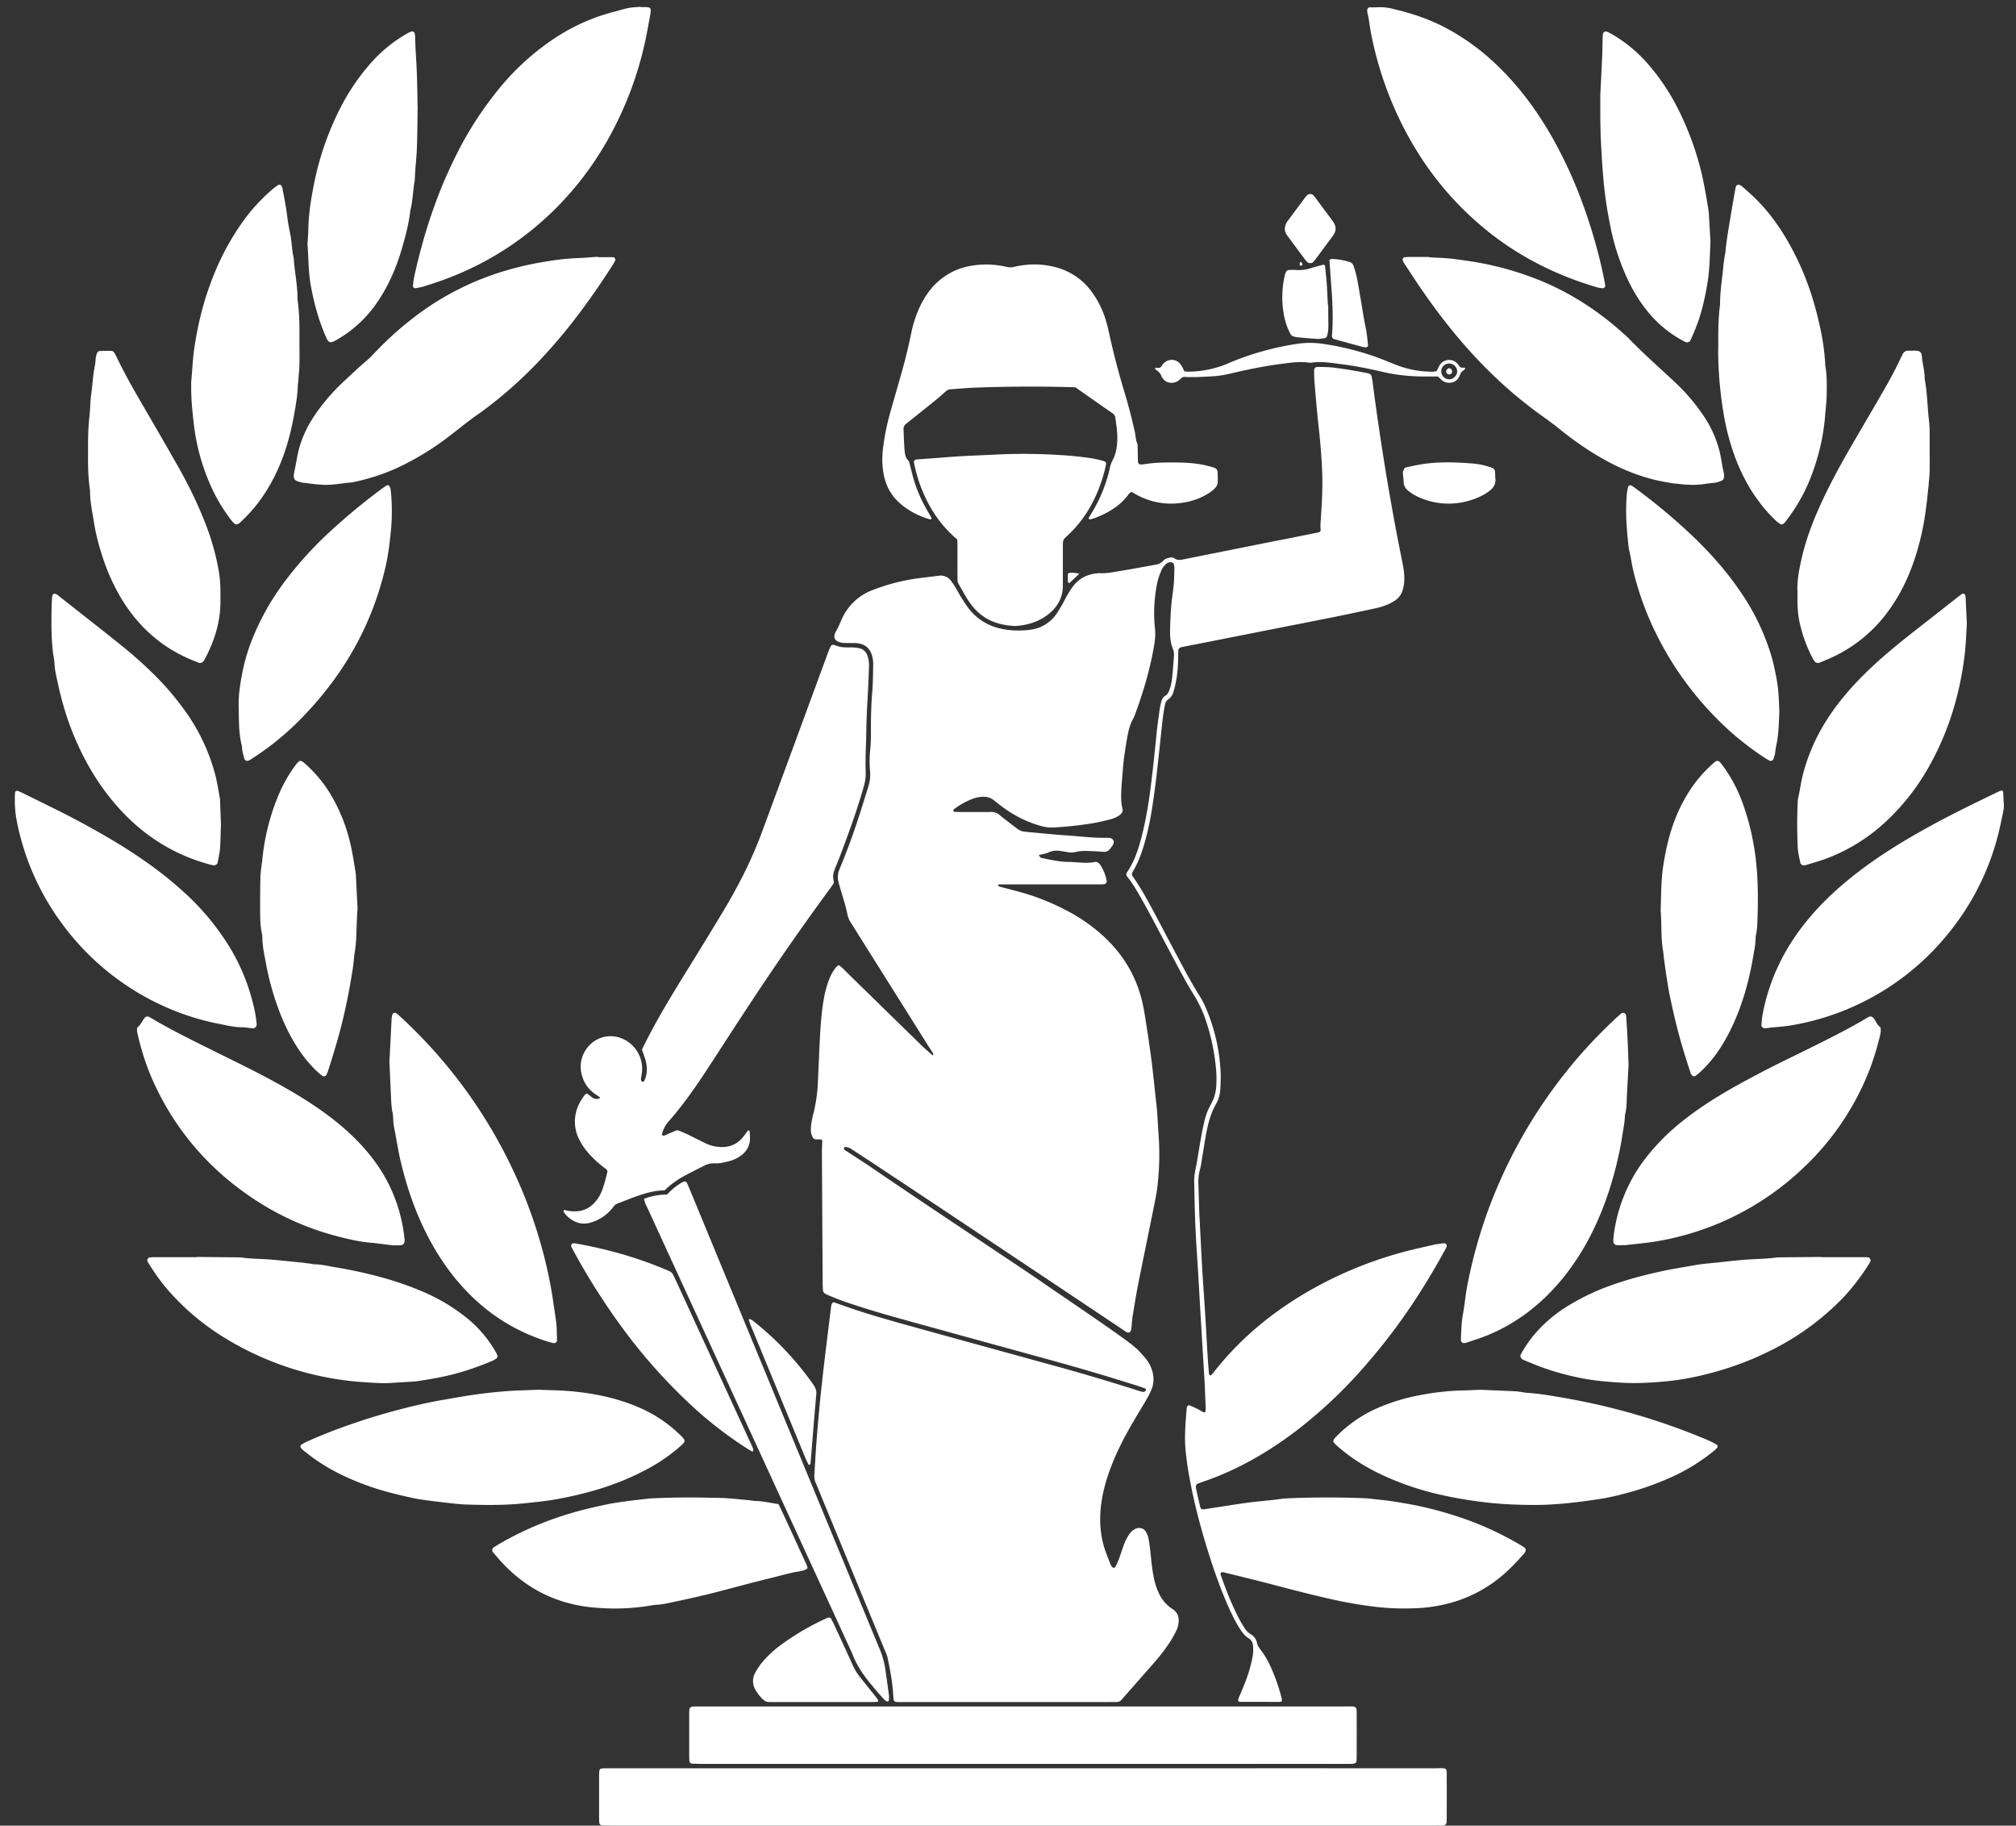
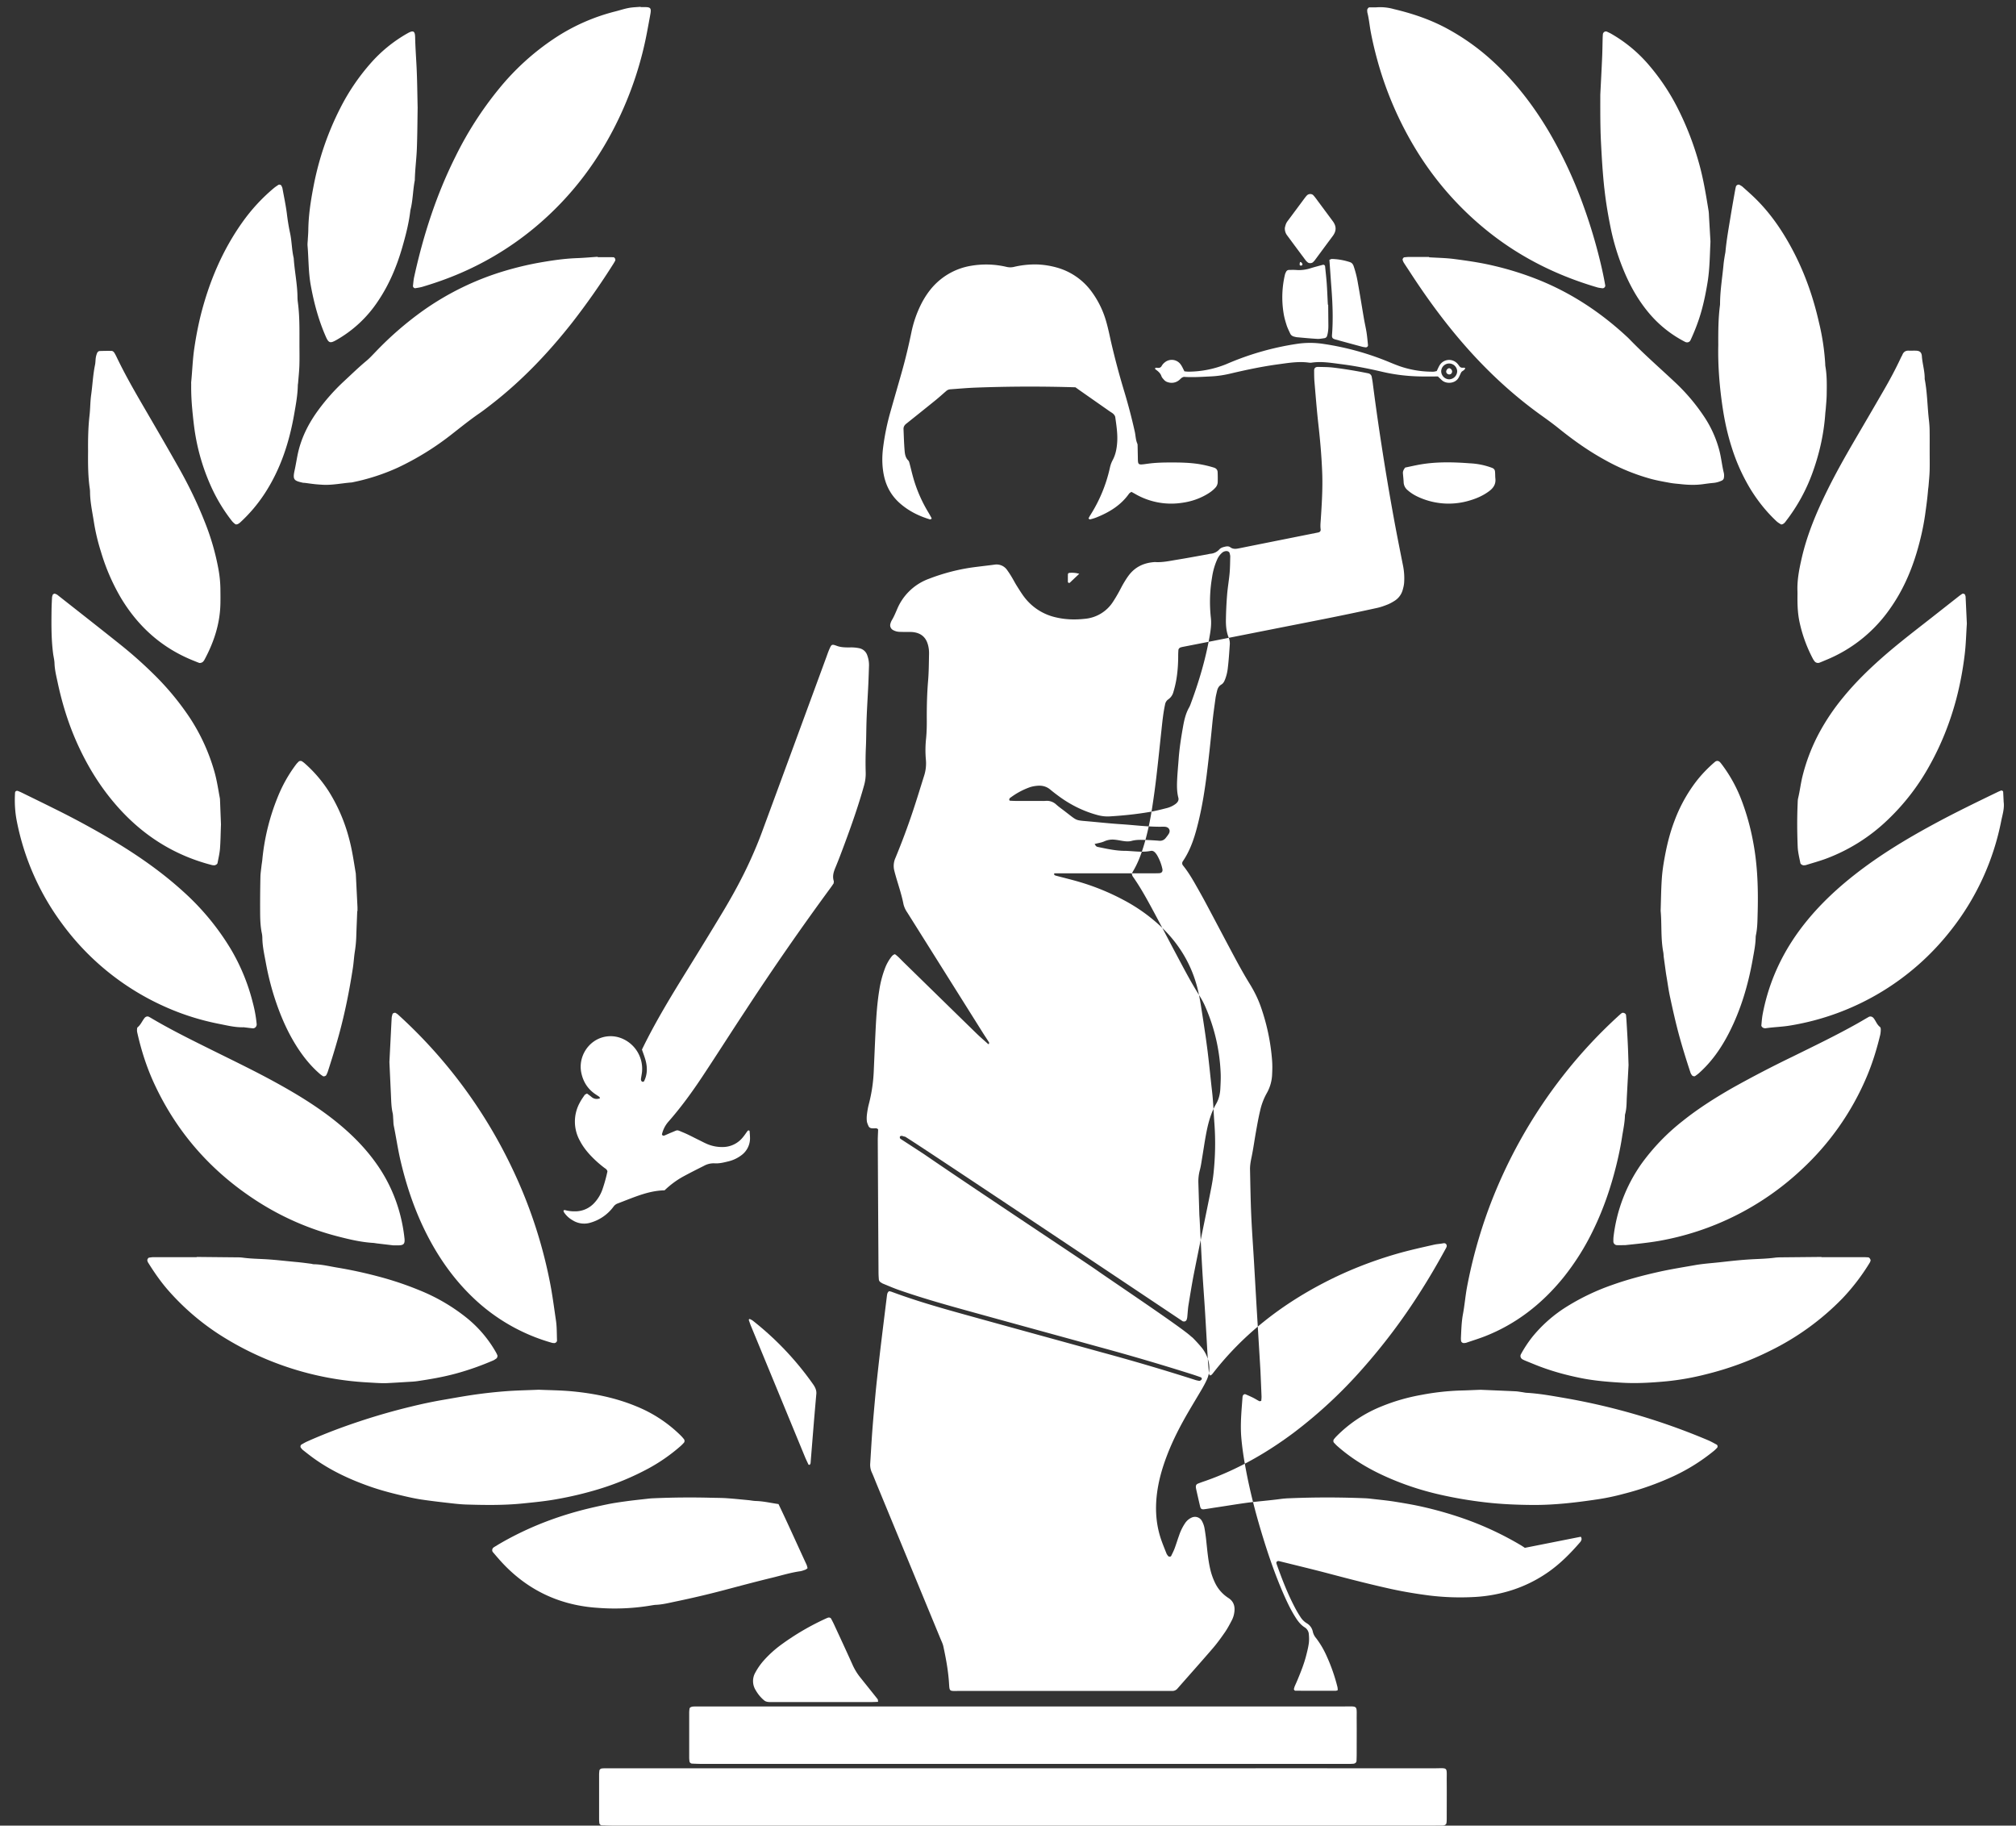
<svg xmlns="http://www.w3.org/2000/svg" width="74" height="67" viewBox="0 0 74 67">
  <rect x="0" y="0" width="74" height="67" fill="#333333" stroke="none" />
-   <path fill="#fff" d="M55.971 56.806a2.895 2.895 0 00-.14-.092 11.647 11.647 0 00-2.103-.982 13.878 13.878 0 00-1.52-.434c-.34-.077-.683-.134-1.026-.189-.3-.047-.603-.074-.904-.11a2.811 2.811 0 00-.202-.014 33.467 33.467 0 00-2.765.002 3.089 3.089 0 00-.302.025c-.445.061-.894.09-1.34.154-.355.05-.71.11-1.065.162-.133.02-.266.044-.4.061-.09.012-.13-.013-.15-.093-.049-.207-.096-.416-.143-.624a.855.855 0 01-.012-.066c-.013-.088.01-.133.083-.161a4.27 4.27 0 01.19-.07c.34-.115.672-.25.999-.4.82-.377 1.584-.848 2.307-1.387a17.121 17.121 0 002.54-2.361 21.988 21.988 0 002.07-2.743c.347-.54.67-1.092.977-1.655.027-.05.058-.099.025-.157-.036-.06-.091-.047-.148-.037-.1.018-.201.022-.3.045-.47.106-.941.21-1.405.345-.919.268-1.804.618-2.653 1.06-1.576.82-2.95 1.888-4.048 3.296a1.668 1.668 0 01-.042.052c-.026.032-.076.055-.086.04-.012-.018-.029-.037-.03-.056a22.894 22.894 0 01-.05-.639c-.033-.55-.062-1.1-.096-1.65-.031-.505-.071-1.01-.1-1.514-.036-.618-.065-1.236-.097-1.853-.003-.068-.01-.135-.012-.202l-.035-1.146a1.61 1.61 0 01.053-.467c.041-.151.061-.308.087-.464.045-.266.083-.533.131-.798.075-.41.172-.813.385-1.18.096-.167.14-.356.15-.548.01-.191.02-.383.012-.573a6.75 6.75 0 00-.542-2.387 2.869 2.869 0 00-.215-.42c-.32-.503-.595-1.031-.875-1.557-.27-.506-.533-1.015-.805-1.52-.245-.455-.49-.911-.79-1.334-.018-.026-.023-.062-.035-.094.015-.032.026-.064.043-.092.17-.282.286-.585.383-.897.15-.484.252-.98.328-1.48.058-.377.11-.756.153-1.135.067-.57.124-1.14.186-1.71.032-.302.064-.604.128-.9a.283.283 0 01.122-.193.474.474 0 00.186-.274 3.92 3.92 0 00.102-.425c.052-.3.073-.603.072-.907 0-.067.004-.135.008-.202.002-.04.04-.084.082-.096.021-.005.042-.013.064-.017l1.092-.214 2.215-.438c.738-.146 1.477-.289 2.215-.438.54-.109 1.078-.222 1.615-.34.131-.028.26-.073.385-.123.093-.036.182-.086.267-.14a.688.688 0 00.297-.397c.024-.086.047-.174.053-.263a2.329 2.329 0 00-.035-.604c-.122-.617-.247-1.234-.358-1.853a96.014 96.014 0 01-.435-2.594 86.404 86.404 0 01-.326-2.303c-.009-.067-.022-.133-.034-.2a.158.158 0 00-.131-.135c-.43-.088-.862-.16-1.297-.212-.178-.02-.36-.019-.539-.023-.101-.002-.149.044-.148.138.001.135 0 .27.012.405.045.526.086 1.053.145 1.578.067.593.118 1.185.14 1.782.02.563-.015 1.123-.052 1.685-.008.123-.023.245-.006.369.009.066-.027.106-.09.119l-2.05.407c-.969.194-1.938.386-2.907.582-.115.023-.218.036-.32-.04-.055-.042-.126-.037-.195-.02-.078.018-.155.04-.209.102a.49.49 0 01-.325.157c-.044.005-.087.019-.132.026-.365.065-.73.134-1.095.193-.266.043-.53.104-.803.086-.022-.001-.045.002-.067.004-.365.034-.67.182-.894.476-.075.098-.14.204-.203.31-.068.117-.126.239-.193.356a5.447 5.447 0 01-.192.317 1.37 1.37 0 01-1.036.62c-.347.038-.695.03-1.04-.05a2.003 2.003 0 01-1.172-.741c-.102-.133-.19-.278-.28-.42-.066-.105-.122-.216-.186-.321a3.236 3.236 0 00-.166-.254.47.47 0 00-.469-.202c-.279.037-.558.067-.836.105a7.28 7.28 0 00-1.561.411 2.01 2.01 0 00-1.182 1.135c-.058.134-.114.268-.19.393a.541.541 0 00-.05.125.199.199 0 00.096.23.52.52 0 00.224.066c.09.004.18.004.27.005.078.002.158-.003.236.005.27.03.459.163.543.432.038.12.052.243.05.366-.007.326-.007.653-.034.977-.04.472-.051.943-.049 1.415.002.237-.002.473-.025.708a3.982 3.982 0 00-.009.775 1.48 1.48 0 01-.064.599c-.135.428-.265.858-.407 1.284a26.043 26.043 0 01-.648 1.737.712.712 0 00-.04.46c.024.098.052.195.08.292.093.313.196.622.258.943a.91.91 0 00.14.304l2.763 4.398c.077.124.16.244.237.368.009.014-.002.04-.006.06 0 .002-.022.004-.028-.001-.142-.128-.287-.252-.424-.385-.894-.871-1.785-1.744-2.678-2.616-.105-.102-.2-.213-.317-.294-.066.016-.103.058-.137.102a1.64 1.64 0 00-.24.443 3.874 3.874 0 00-.2.783c-.074.455-.106.915-.13 1.376-.026.516-.047 1.033-.07 1.55a5.767 5.767 0 01-.178 1.232c-.032.12-.054.241-.07.364-.012.088-.017.18-.008.268.006.065.036.13.062.19.018.043.06.07.104.078a.6.6 0 00.134.002c.047-.002.089.003.115.045-.005.147-.014.293-.013.439.008 1.597.017 3.194.027 4.79 0 .09.005.18.012.27a.14.14 0 00.069.11c.028.017.056.038.087.05.197.08.393.166.595.236.806.28 1.627.515 2.45.742 1.634.453 3.27.899 4.905 1.35a84.7 84.7 0 013.426 1.008c.096.031.19.065.286.098.03.011.05.063.028.084-.022.022-.055.05-.08.048a1.021 1.021 0 01-.195-.048 79.12 79.12 0 00-3.36-.991c-1.71-.472-3.423-.94-5.132-1.415-.877-.243-1.75-.495-2.604-.813-.031-.012-.065-.017-.096-.025-.067.042-.075.111-.083.178-.076.613-.152 1.227-.226 1.84-.031.257-.06.514-.089.771-.034.313-.07.626-.1.939-.04.436-.08.873-.114 1.31-.033.426-.056.853-.083 1.28a.665.665 0 00.055.327c.061.133.113.27.168.405l2.354 5.702c.039.094.086.186.107.284.09.417.169.838.202 1.264.033.419-.021.371.401.372h7.557c.079 0 .158-.003.236 0a.247.247 0 00.205-.096c.43-.49.865-.976 1.29-1.47.161-.187.307-.389.447-.592.095-.138.174-.289.252-.438a.887.887 0 00.09-.288c.032-.22-.021-.401-.215-.527a1.355 1.355 0 01-.502-.577 2.374 2.374 0 01-.173-.51c-.072-.32-.1-.644-.135-.968a6.798 6.798 0 00-.074-.534.895.895 0 00-.097-.25.29.29 0 00-.352-.12.568.568 0 00-.257.21 1.85 1.85 0 00-.222.453c-.058.158-.106.32-.165.478-.035.094-.082.184-.126.275-.017.035-.091.033-.115-.002-.019-.028-.043-.054-.055-.085-.066-.167-.135-.333-.194-.503-.219-.631-.235-1.276-.122-1.93.07-.4.187-.786.332-1.165.221-.58.507-1.127.82-1.66.148-.253.3-.502.448-.755.068-.116.133-.234.19-.356.119-.257.128-.522.037-.789a1.291 1.291 0 00-.25-.437 5.463 5.463 0 00-.304-.33 1.141 1.141 0 01-.08-.066c-.388-.35-3.005-2.1-3.445-2.413-.339-.242-4.49-2.988-6.34-4.26l-.793-.516c-.028-.018-.058-.035-.08-.059-.011-.01-.008-.037-.006-.056-.003-.004-.004-.007-.003-.008.063-.063.125 0 .188 0 .06 0 9.158 6.082 10.202 6.78.02.003.039.004.057.004.026 0 .064-.027.076-.052a.397.397 0 00.03-.13c.014-.134.02-.27.04-.403.066-.399.129-.799.207-1.195.186-.937.381-1.872.57-2.809.054-.275.113-.551.143-.83.067-.615.08-1.233.034-1.852-.029-.393-.04-.786-.086-1.177-.057-.492-.103-.984-.164-1.475a47.35 47.35 0 00-.187-1.301c-.047-.3-.09-.601-.158-.897-.22-.96-.709-1.766-1.432-2.431a6.332 6.332 0 00-1.294-.909 8.57 8.57 0 00-1.618-.665c-.29-.087-.586-.155-.878-.235-.03-.009-.085-.022-.058-.086h3.543c.101 0 .202 0 .303-.004.097-.004.14-.063.12-.157a1.732 1.732 0 00-.193-.501.668.668 0 00-.059-.082c-.045-.056-.104-.093-.176-.079-.246.05-.493.024-.74.008-.067-.004-.134-.01-.202-.01-.34 0-.669-.075-.999-.143a.128.128 0 01-.06-.026c-.023-.021-.037-.05-.059-.082.127-.034.253-.049.361-.1a.736.736 0 01.395-.056c.09.009.177.027.266.042.112.018.225.03.335 0 .155-.042.312-.041.469-.036.18.005.36.016.539.03a.263.263 0 00.24-.095c.042-.051.084-.105.119-.162.075-.126 0-.25-.15-.256a1.012 1.012 0 00-.067-.002c-.508.012-1.01-.057-1.515-.09-.437-.027-.873-.077-1.31-.114-.343-.03-.343-.028-.611-.235a49.953 49.953 0 01-.16-.124c-.107-.083-.22-.16-.319-.25a.506.506 0 00-.4-.134c-.068.006-.135.001-.203.001h-.877c-.067 0-.134-.004-.202-.007-.026 0-.044-.014-.043-.04.002-.02.01-.047.024-.058.217-.164.45-.294.706-.388.108-.04.218-.058.33-.065.162-.01.31.031.44.137.12.1.246.196.374.288.415.296.868.517 1.36.65.153.043.307.06.467.05.483-.03.964-.079 1.44-.16.21-.036.418-.087.625-.14a.942.942 0 00.335-.153c.076-.057.132-.132.106-.231-.058-.222-.054-.446-.044-.67.012-.248.036-.494.054-.74.029-.405.092-.805.163-1.203.043-.243.099-.485.224-.704.033-.058.054-.123.077-.186.285-.771.518-1.557.664-2.366.044-.242.084-.489.055-.738a5.363 5.363 0 01.044-1.479 2.45 2.45 0 01.183-.647.683.683 0 01.198-.268.245.245 0 01.157-.051c.042 0 .097.033.105.068.01.044.026.088.025.132-.005.202-.006.405-.023.606-.024.268-.072.535-.093.804-.024.302-.038.606-.043.909-.003.225.016.45.104.662a.569.569 0 01.037.265c-.02.28-.037.56-.071.84a1.637 1.637 0 01-.102.425c-.03.075-.065.146-.136.187-.096.057-.138.144-.16.245-.02.088-.043.175-.055.264-.042.312-.088.624-.118.937-.062.638-.13 1.275-.21 1.91-.071.547-.157 1.09-.285 1.627-.125.526-.274 1.044-.583 1.5a.126.126 0 00.004.157c.163.202.299.422.428.646.145.254.289.508.426.766.36.674.714 1.351 1.076 2.025.165.306.335.611.518.907.167.27.306.55.41.848a7.72 7.72 0 01.41 1.941c.014.168.013.338.004.506a1.51 1.51 0 01-.192.708 2.35 2.35 0 00-.251.66c-.06.251-.105.506-.15.76-.056.31-.097.622-.161.93-.033.155-.062.31-.058.467.012.562.02 1.124.045 1.685.025.562.067 1.123.1 1.684l.091 1.583.132 2.188.014.236c.014.314.028.629.04.943.002.056-.006.111-.009.165-.028.006-.054.02-.07.013-.08-.04-.155-.09-.235-.13a4.983 4.983 0 00-.276-.124c-.038-.016-.092.022-.1.066-.001.01-.007.021-.007.032-.036.494-.087.986-.046 1.482.033.393.093.781.166 1.168.147.785.344 1.557.575 2.322.23.764.487 1.52.806 2.252.122.278.251.553.41.812.1.163.208.32.377.424a.322.322 0 01.146.256c.01.11.013.225-.003.335-.02.144-.056.287-.092.428-.08.317-.202.62-.327.92-.03.073-.064.144-.095.217-.013.03-.02.064-.03.096-.009.024.025.07.052.07.495.001.99.003 1.484.002.021 0 .042-.013.074-.024-.005-.04-.005-.085-.016-.126a6.584 6.584 0 00-.402-1.143 3.235 3.235 0 00-.377-.637.555.555 0 01-.122-.237.465.465 0 00-.232-.317.727.727 0 01-.232-.24 3.475 3.475 0 01-.156-.26c-.29-.536-.508-1.101-.711-1.674-.011-.03-.015-.068.02-.09a.092.092 0 01.06-.014c.632.157 1.265.308 1.894.475.749.198 1.498.39 2.255.556.461.1.926.176 1.394.236a9.345 9.345 0 001.616.054 5.437 5.437 0 001-.142 4.988 4.988 0 001.742-.779c.445-.313.822-.697 1.175-1.107.014-.017.02-.04.031-.06.018-.032.005-.105-.023-.124z" />
+   <path fill="#fff" d="M55.971 56.806a2.895 2.895 0 00-.14-.092 11.647 11.647 0 00-2.103-.982 13.878 13.878 0 00-1.52-.434c-.34-.077-.683-.134-1.026-.189-.3-.047-.603-.074-.904-.11a2.811 2.811 0 00-.202-.014 33.467 33.467 0 00-2.765.002 3.089 3.089 0 00-.302.025c-.445.061-.894.09-1.34.154-.355.05-.71.11-1.065.162-.133.02-.266.044-.4.061-.09.012-.13-.013-.15-.093-.049-.207-.096-.416-.143-.624a.855.855 0 01-.012-.066c-.013-.088.01-.133.083-.161a4.27 4.27 0 01.19-.07c.34-.115.672-.25.999-.4.82-.377 1.584-.848 2.307-1.387a17.121 17.121 0 002.54-2.361 21.988 21.988 0 002.07-2.743c.347-.54.67-1.092.977-1.655.027-.05.058-.099.025-.157-.036-.06-.091-.047-.148-.037-.1.018-.201.022-.3.045-.47.106-.941.21-1.405.345-.919.268-1.804.618-2.653 1.06-1.576.82-2.95 1.888-4.048 3.296a1.668 1.668 0 01-.042.052c-.026.032-.076.055-.086.04-.012-.018-.029-.037-.03-.056a22.894 22.894 0 01-.05-.639c-.033-.55-.062-1.1-.096-1.65-.031-.505-.071-1.01-.1-1.514-.036-.618-.065-1.236-.097-1.853-.003-.068-.01-.135-.012-.202l-.035-1.146a1.61 1.61 0 01.053-.467c.041-.151.061-.308.087-.464.045-.266.083-.533.131-.798.075-.41.172-.813.385-1.18.096-.167.14-.356.15-.548.01-.191.02-.383.012-.573a6.75 6.75 0 00-.542-2.387 2.869 2.869 0 00-.215-.42c-.32-.503-.595-1.031-.875-1.557-.27-.506-.533-1.015-.805-1.52-.245-.455-.49-.911-.79-1.334-.018-.026-.023-.062-.035-.094.015-.032.026-.064.043-.092.17-.282.286-.585.383-.897.15-.484.252-.98.328-1.48.058-.377.11-.756.153-1.135.067-.57.124-1.14.186-1.71.032-.302.064-.604.128-.9a.283.283 0 01.122-.193.474.474 0 00.186-.274 3.92 3.92 0 00.102-.425c.052-.3.073-.603.072-.907 0-.067.004-.135.008-.202.002-.04.04-.084.082-.096.021-.005.042-.013.064-.017l1.092-.214 2.215-.438c.738-.146 1.477-.289 2.215-.438.54-.109 1.078-.222 1.615-.34.131-.028.26-.073.385-.123.093-.036.182-.086.267-.14a.688.688 0 00.297-.397c.024-.086.047-.174.053-.263a2.329 2.329 0 00-.035-.604c-.122-.617-.247-1.234-.358-1.853a96.014 96.014 0 01-.435-2.594 86.404 86.404 0 01-.326-2.303c-.009-.067-.022-.133-.034-.2a.158.158 0 00-.131-.135c-.43-.088-.862-.16-1.297-.212-.178-.02-.36-.019-.539-.023-.101-.002-.149.044-.148.138.001.135 0 .27.012.405.045.526.086 1.053.145 1.578.067.593.118 1.185.14 1.782.02.563-.015 1.123-.052 1.685-.008.123-.023.245-.006.369.009.066-.027.106-.09.119c-.969.194-1.938.386-2.907.582-.115.023-.218.036-.32-.04-.055-.042-.126-.037-.195-.02-.078.018-.155.04-.209.102a.49.49 0 01-.325.157c-.044.005-.087.019-.132.026-.365.065-.73.134-1.095.193-.266.043-.53.104-.803.086-.022-.001-.045.002-.067.004-.365.034-.67.182-.894.476-.075.098-.14.204-.203.31-.068.117-.126.239-.193.356a5.447 5.447 0 01-.192.317 1.37 1.37 0 01-1.036.62c-.347.038-.695.03-1.04-.05a2.003 2.003 0 01-1.172-.741c-.102-.133-.19-.278-.28-.42-.066-.105-.122-.216-.186-.321a3.236 3.236 0 00-.166-.254.47.47 0 00-.469-.202c-.279.037-.558.067-.836.105a7.28 7.28 0 00-1.561.411 2.01 2.01 0 00-1.182 1.135c-.058.134-.114.268-.19.393a.541.541 0 00-.05.125.199.199 0 00.096.23.52.52 0 00.224.066c.09.004.18.004.27.005.078.002.158-.003.236.005.27.03.459.163.543.432.038.12.052.243.05.366-.007.326-.007.653-.034.977-.04.472-.051.943-.049 1.415.002.237-.002.473-.025.708a3.982 3.982 0 00-.009.775 1.48 1.48 0 01-.064.599c-.135.428-.265.858-.407 1.284a26.043 26.043 0 01-.648 1.737.712.712 0 00-.04.46c.024.098.052.195.08.292.093.313.196.622.258.943a.91.91 0 00.14.304l2.763 4.398c.077.124.16.244.237.368.009.014-.002.04-.006.06 0 .002-.022.004-.028-.001-.142-.128-.287-.252-.424-.385-.894-.871-1.785-1.744-2.678-2.616-.105-.102-.2-.213-.317-.294-.066.016-.103.058-.137.102a1.64 1.64 0 00-.24.443 3.874 3.874 0 00-.2.783c-.074.455-.106.915-.13 1.376-.026.516-.047 1.033-.07 1.55a5.767 5.767 0 01-.178 1.232c-.032.12-.054.241-.07.364-.012.088-.017.18-.008.268.006.065.036.13.062.19.018.043.06.07.104.078a.6.6 0 00.134.002c.047-.002.089.003.115.045-.005.147-.014.293-.013.439.008 1.597.017 3.194.027 4.79 0 .09.005.18.012.27a.14.14 0 00.069.11c.028.017.056.038.087.05.197.08.393.166.595.236.806.28 1.627.515 2.45.742 1.634.453 3.27.899 4.905 1.35a84.7 84.7 0 013.426 1.008c.096.031.19.065.286.098.03.011.05.063.028.084-.022.022-.055.05-.08.048a1.021 1.021 0 01-.195-.048 79.12 79.12 0 00-3.36-.991c-1.71-.472-3.423-.94-5.132-1.415-.877-.243-1.75-.495-2.604-.813-.031-.012-.065-.017-.096-.025-.067.042-.075.111-.083.178-.076.613-.152 1.227-.226 1.84-.031.257-.06.514-.089.771-.034.313-.07.626-.1.939-.04.436-.08.873-.114 1.31-.033.426-.056.853-.083 1.28a.665.665 0 00.055.327c.061.133.113.27.168.405l2.354 5.702c.039.094.086.186.107.284.09.417.169.838.202 1.264.033.419-.021.371.401.372h7.557c.079 0 .158-.003.236 0a.247.247 0 00.205-.096c.43-.49.865-.976 1.29-1.47.161-.187.307-.389.447-.592.095-.138.174-.289.252-.438a.887.887 0 00.09-.288c.032-.22-.021-.401-.215-.527a1.355 1.355 0 01-.502-.577 2.374 2.374 0 01-.173-.51c-.072-.32-.1-.644-.135-.968a6.798 6.798 0 00-.074-.534.895.895 0 00-.097-.25.29.29 0 00-.352-.12.568.568 0 00-.257.21 1.85 1.85 0 00-.222.453c-.058.158-.106.32-.165.478-.035.094-.082.184-.126.275-.017.035-.091.033-.115-.002-.019-.028-.043-.054-.055-.085-.066-.167-.135-.333-.194-.503-.219-.631-.235-1.276-.122-1.93.07-.4.187-.786.332-1.165.221-.58.507-1.127.82-1.66.148-.253.3-.502.448-.755.068-.116.133-.234.19-.356.119-.257.128-.522.037-.789a1.291 1.291 0 00-.25-.437 5.463 5.463 0 00-.304-.33 1.141 1.141 0 01-.08-.066c-.388-.35-3.005-2.1-3.445-2.413-.339-.242-4.49-2.988-6.34-4.26l-.793-.516c-.028-.018-.058-.035-.08-.059-.011-.01-.008-.037-.006-.056-.003-.004-.004-.007-.003-.008.063-.063.125 0 .188 0 .06 0 9.158 6.082 10.202 6.78.02.003.039.004.057.004.026 0 .064-.027.076-.052a.397.397 0 00.03-.13c.014-.134.02-.27.04-.403.066-.399.129-.799.207-1.195.186-.937.381-1.872.57-2.809.054-.275.113-.551.143-.83.067-.615.08-1.233.034-1.852-.029-.393-.04-.786-.086-1.177-.057-.492-.103-.984-.164-1.475a47.35 47.35 0 00-.187-1.301c-.047-.3-.09-.601-.158-.897-.22-.96-.709-1.766-1.432-2.431a6.332 6.332 0 00-1.294-.909 8.57 8.57 0 00-1.618-.665c-.29-.087-.586-.155-.878-.235-.03-.009-.085-.022-.058-.086h3.543c.101 0 .202 0 .303-.004.097-.004.14-.063.12-.157a1.732 1.732 0 00-.193-.501.668.668 0 00-.059-.082c-.045-.056-.104-.093-.176-.079-.246.05-.493.024-.74.008-.067-.004-.134-.01-.202-.01-.34 0-.669-.075-.999-.143a.128.128 0 01-.06-.026c-.023-.021-.037-.05-.059-.082.127-.034.253-.049.361-.1a.736.736 0 01.395-.056c.09.009.177.027.266.042.112.018.225.03.335 0 .155-.042.312-.041.469-.036.18.005.36.016.539.03a.263.263 0 00.24-.095c.042-.051.084-.105.119-.162.075-.126 0-.25-.15-.256a1.012 1.012 0 00-.067-.002c-.508.012-1.01-.057-1.515-.09-.437-.027-.873-.077-1.31-.114-.343-.03-.343-.028-.611-.235a49.953 49.953 0 01-.16-.124c-.107-.083-.22-.16-.319-.25a.506.506 0 00-.4-.134c-.068.006-.135.001-.203.001h-.877c-.067 0-.134-.004-.202-.007-.026 0-.044-.014-.043-.04.002-.02.01-.047.024-.058.217-.164.45-.294.706-.388.108-.04.218-.058.33-.065.162-.01.31.031.44.137.12.1.246.196.374.288.415.296.868.517 1.36.65.153.043.307.06.467.05.483-.03.964-.079 1.44-.16.21-.036.418-.087.625-.14a.942.942 0 00.335-.153c.076-.057.132-.132.106-.231-.058-.222-.054-.446-.044-.67.012-.248.036-.494.054-.74.029-.405.092-.805.163-1.203.043-.243.099-.485.224-.704.033-.058.054-.123.077-.186.285-.771.518-1.557.664-2.366.044-.242.084-.489.055-.738a5.363 5.363 0 01.044-1.479 2.45 2.45 0 01.183-.647.683.683 0 01.198-.268.245.245 0 01.157-.051c.042 0 .097.033.105.068.01.044.026.088.025.132-.005.202-.006.405-.023.606-.024.268-.072.535-.093.804-.024.302-.038.606-.043.909-.003.225.016.45.104.662a.569.569 0 01.037.265c-.02.28-.037.56-.071.84a1.637 1.637 0 01-.102.425c-.03.075-.065.146-.136.187-.096.057-.138.144-.16.245-.02.088-.043.175-.055.264-.042.312-.088.624-.118.937-.062.638-.13 1.275-.21 1.91-.071.547-.157 1.09-.285 1.627-.125.526-.274 1.044-.583 1.5a.126.126 0 00.004.157c.163.202.299.422.428.646.145.254.289.508.426.766.36.674.714 1.351 1.076 2.025.165.306.335.611.518.907.167.27.306.55.41.848a7.72 7.72 0 01.41 1.941c.014.168.013.338.004.506a1.51 1.51 0 01-.192.708 2.35 2.35 0 00-.251.66c-.06.251-.105.506-.15.76-.056.31-.097.622-.161.93-.033.155-.062.31-.058.467.012.562.02 1.124.045 1.685.025.562.067 1.123.1 1.684l.091 1.583.132 2.188.014.236c.014.314.028.629.04.943.002.056-.006.111-.009.165-.028.006-.054.02-.07.013-.08-.04-.155-.09-.235-.13a4.983 4.983 0 00-.276-.124c-.038-.016-.092.022-.1.066-.001.01-.007.021-.007.032-.036.494-.087.986-.046 1.482.033.393.093.781.166 1.168.147.785.344 1.557.575 2.322.23.764.487 1.52.806 2.252.122.278.251.553.41.812.1.163.208.32.377.424a.322.322 0 01.146.256c.01.11.013.225-.003.335-.02.144-.056.287-.092.428-.08.317-.202.62-.327.92-.03.073-.064.144-.095.217-.013.03-.02.064-.03.096-.009.024.025.07.052.07.495.001.99.003 1.484.002.021 0 .042-.013.074-.024-.005-.04-.005-.085-.016-.126a6.584 6.584 0 00-.402-1.143 3.235 3.235 0 00-.377-.637.555.555 0 01-.122-.237.465.465 0 00-.232-.317.727.727 0 01-.232-.24 3.475 3.475 0 01-.156-.26c-.29-.536-.508-1.101-.711-1.674-.011-.03-.015-.068.02-.09a.092.092 0 01.06-.014c.632.157 1.265.308 1.894.475.749.198 1.498.39 2.255.556.461.1.926.176 1.394.236a9.345 9.345 0 001.616.054 5.437 5.437 0 001-.142 4.988 4.988 0 001.742-.779c.445-.313.822-.697 1.175-1.107.014-.017.02-.04.031-.06.018-.032.005-.105-.023-.124z" />
  <path fill="#fff" d="M23.708 38.96c.058.245.05.49-.067.721-.007.014-.038.024-.056.021-.017-.002-.036-.02-.045-.037a.116.116 0 01-.013-.065c.01-.078.025-.155.036-.233a1.204 1.204 0 00-.754-1.263 1.08 1.08 0 00-.663-.042c-.563.143-.925.73-.81 1.302.065.322.225.585.495.777.055.039.113.073.167.113.014.01.017.036.026.054-.114.04-.22.03-.315-.052-.05-.043-.106-.081-.162-.123-.033.02-.07.03-.087.054-.064.092-.13.185-.18.284a1.44 1.44 0 00.003 1.39c.104.202.24.38.395.545a4.1 4.1 0 00.501.45c.044.033.099.057.118.133a5.487 5.487 0 01-.174.634 1.4 1.4 0 01-.304.52.946.946 0 01-.72.313 1.305 1.305 0 01-.367-.047c-.013-.004-.033.01-.05.017.007.023.008.048.02.065a.924.924 0 00.32.295.789.789 0 00.615.096 1.596 1.596 0 00.877-.59.325.325 0 01.155-.123c.23-.087.46-.181.692-.264.329-.117.663-.212 1.033-.22.221-.211.448-.377.695-.512.247-.134.498-.26.749-.386a.733.733 0 01.387-.093c.17.012.335-.028.5-.069a1.29 1.29 0 00.485-.225.77.77 0 00.32-.605c.002-.09-.008-.179-.013-.268-.001-.03-.016-.043-.044-.039-.01.002-.023.005-.028.012-.061.08-.115.166-.18.242a.947.947 0 01-.735.354 1.39 1.39 0 01-.56-.105c-.113-.047-.222-.107-.333-.161-.182-.088-.36-.186-.546-.263-.275-.113-.189-.106-.443-.005-.083.033-.164.072-.248.107a.103.103 0 01-.065.007c-.016-.006-.04-.034-.037-.046a1.07 1.07 0 01.221-.446c.47-.532.886-1.105 1.277-1.696.528-.796 1.04-1.603 1.567-2.4a100.48 100.48 0 013.132-4.516c.04-.054.076-.11.105-.152.003-.04.011-.065.005-.085-.055-.172-.009-.33.058-.49.117-.28.223-.564.329-.848.266-.716.52-1.436.725-2.173.043-.154.063-.305.06-.465a12.79 12.79 0 01.004-.876c.014-.281.015-.561.021-.842.012-.517.048-1.033.072-1.55.01-.224.017-.449.024-.673a1.005 1.005 0 00-.063-.364.388.388 0 00-.285-.262 1.447 1.447 0 00-.368-.031c-.158 0-.317-.002-.466-.058-.188-.07-.195-.054-.273.122-.041.093-.074.19-.108.284-.787 2.14-1.573 4.282-2.363 6.42-.124.338-.263.67-.411.998-.3.666-.65 1.308-1.026 1.935-.422.703-.852 1.402-1.284 2.1-.597.964-1.19 1.931-1.687 2.957.048.143.108.29.144.44zM52.619 64.897c-5.026-.002-10.052 0-15.078 0H22.193c-.034 0-.068.003-.101.006-.045.004-.088.042-.091.082-.004.045-.01.09-.01.134v1.653c0 .045.005.09.009.135.003.04.046.082.09.083.135.005.27.01.404.01h30.09l.337-.001c.033-.001.07 0 .1-.013.027-.011.062-.036.068-.061.014-.054.014-.111.015-.167 0-.461.004-.922 0-1.383-.005-.556.074-.478-.485-.478zM49.312 62.627h-23.54c-.102 0-.203 0-.304.002a.304.304 0 00-.099.018c-.03.011-.057.034-.061.072-.005.044-.01.09-.01.134v1.652c0 .045.005.09.01.134.003.04.046.083.09.085.123.006.246.011.37.011h23.776c.045 0 .09-.003.134-.006.062-.004.113-.048.115-.102.003-.09.006-.18.006-.27 0-.415.003-.831 0-1.247-.005-.544.07-.483-.487-.483zM22.53 9.657a.983.983 0 00.05-.087c.024-.048-.016-.13-.068-.13-.19-.003-.382-.001-.572-.001v-.015c-.258.017-.516.041-.774.05-.472.018-.937.088-1.402.171-.42.076-.832.177-1.241.298a10.27 10.27 0 00-2.984 1.45 12.27 12.27 0 00-1.754 1.521c-.109.113-.216.23-.336.33-.286.237-.55.496-.823.748-.347.322-.66.674-.94 1.055-.37.504-.645 1.051-.767 1.669-.037.187-.067.375-.108.561-.073.336-.007.365.29.436.031.007.066.007.1.01.122.016.244.034.367.047.1.01.2.017.302.022.35.015.692-.061 1.04-.086a7.648 7.648 0 001.692-.544 10.283 10.283 0 002-1.24c.327-.256.65-.516.993-.752.148-.102.29-.213.432-.323 1.117-.864 2.084-1.878 2.957-2.984a26.73 26.73 0 001.547-2.206zM51.715 9.43c-.056.001-.112.008-.167.013-.037.004-.075.07-.061.105.012.03.023.063.04.09.066.105.136.207.203.31.728 1.125 1.524 2.195 2.44 3.175.74.79 1.542 1.505 2.423 2.134.21.15.419.302.62.464.543.438 1.11.84 1.724 1.174a7.5 7.5 0 001.677.684c.228.06.46.101.692.143.132.024.267.032.401.047.269.029.538.037.807 0 .122-.017.244-.034.367-.045a.912.912 0 00.323-.088.131.131 0 00.075-.105.492.492 0 00-.002-.167c-.068-.272-.094-.552-.164-.825a4.11 4.11 0 00-.563-1.252 7.137 7.137 0 00-1.09-1.28c-.557-.522-1.133-1.024-1.663-1.574a1.942 1.942 0 00-.073-.07c-.947-.88-2.006-1.586-3.205-2.075a11.366 11.366 0 00-1.73-.544c-.471-.11-.948-.178-1.426-.24-.3-.038-.605-.042-.907-.061V9.43h-.741zM33.045 18.482c.319.277.689.46 1.092.58.016.004.039-.015.059-.023-.002-.011 0-.024-.006-.033a5.085 5.085 0 00-.115-.204 5.17 5.17 0 01-.56-1.295c-.045-.162-.083-.327-.126-.49-.011-.042-.022-.092-.051-.12-.106-.104-.123-.24-.134-.372-.021-.258-.028-.516-.039-.775-.003-.084.033-.147.101-.2.36-.287.72-.575 1.078-.865.13-.106.256-.22.383-.33a.25.25 0 01.15-.067c.326-.023.65-.053.976-.064a53.784 53.784 0 013.623-.01c.072.052.127.092.182.13l1.077.754c.046.032.097.058.136.097.03.03.06.073.066.113.042.3.09.6.072.906-.015.237-.055.468-.171.68a1.08 1.08 0 00-.1.284 5.423 5.423 0 01-.72 1.734c-.025.037-.043.078-.064.117.022.014.041.037.054.033a1.74 1.74 0 00.225-.067c.477-.19.906-.446 1.21-.877.018-.025.051-.04.086-.067.058.032.116.062.173.096a2.635 2.635 0 001.659.31c.325-.041.635-.14.922-.305.117-.068.228-.144.32-.244a.318.318 0 00.095-.21 5.356 5.356 0 00-.003-.371c-.005-.086-.052-.14-.14-.167a4.233 4.233 0 00-.457-.113c-.378-.069-.76-.075-1.141-.074-.27 0-.541.007-.808.043-.424.057-.373.07-.385-.334l-.006-.303c-.001-.033.001-.07-.012-.1-.06-.136-.06-.284-.09-.427a20.835 20.835 0 00-.402-1.53 28.358 28.358 0 01-.483-1.824c-.05-.23-.099-.461-.164-.688a3.402 3.402 0 00-.524-1.087 2.366 2.366 0 00-1.302-.907c-.228-.063-.46-.1-.697-.11a3.344 3.344 0 00-.869.09.59.59 0 01-.264 0 3.268 3.268 0 00-1.304-.042 2.412 2.412 0 00-1.524.912c-.132.17-.241.352-.335.544a4.2 4.2 0 00-.334.987c-.1.484-.214.965-.348 1.44-.137.487-.279.972-.416 1.458a8.801 8.801 0 00-.277 1.352c-.04.326-.037.65.026.973.082.423.28.78.606 1.062zM63.013 53.018c-.109-.058-.216-.12-.33-.167a24.068 24.068 0 00-5.248-1.543c-.465-.08-.928-.165-1.4-.192-.056-.003-.11-.017-.166-.025-.078-.01-.156-.026-.234-.03-.415-.02-.83-.036-1.287-.056-.23.008-.498.022-.768.028a9.235 9.235 0 00-1.403.159c-.5.089-.984.226-1.452.417a4.861 4.861 0 00-1.673 1.109c-.032.032-.06.067-.088.102-.027.033-.028.096-.001.125.038.04.076.082.117.119.474.42 1.006.756 1.575 1.029.711.34 1.452.592 2.222.765a15.5 15.5 0 001.658.28c.57.066 1.142.09 1.716.094.812.006 1.614-.09 2.414-.21a8.35 8.35 0 00.922-.195 10.492 10.492 0 001.868-.663 7.016 7.016 0 001.45-.912c.044-.035.083-.076.122-.116.03-.031.024-.097-.014-.118zM20.432 55.02a13.12 13.12 0 001.538-.366 9.921 9.921 0 001.83-.76 6.464 6.464 0 001.186-.827c.042-.037.08-.078.118-.119.028-.03.03-.093.005-.125a1.335 1.335 0 00-.11-.127 4.965 4.965 0 00-1.648-1.086c-.753-.311-1.544-.471-2.35-.548-.425-.04-.853-.042-1.226-.059-.435.019-.818.025-1.198.054-.391.03-.781.072-1.17.128-.411.059-.819.135-1.228.205a17.28 17.28 0 00-1.085.231 23.3 23.3 0 00-1.907.546c-.65.215-1.29.458-1.915.737-.07.031-.138.072-.206.111-.039.023-.048.087-.021.119.021.025.04.054.066.075.096.077.194.154.292.228.67.505 1.42.855 2.21 1.13.413.143.836.25 1.262.348.197.046.395.088.595.118.3.045.6.081.901.115.246.028.492.06.738.068.697.021 1.393.031 2.088-.04.413-.042.828-.082 1.235-.156zM15.159 10.495c-.005.04.044.089.086.082.088-.015.177-.027.262-.052.345-.103.685-.217 1.02-.348a11.203 11.203 0 003.093-1.819c1.38-1.146 2.425-2.55 3.173-4.178.437-.952.756-1.943.952-2.973.042-.22.083-.441.123-.662.049-.261.016-.289-.252-.284h-.1L23.513.25c-.145.013-.292.015-.434.042-.164.03-.325.085-.488.126a7.228 7.228 0 00-2.236.988 9.172 9.172 0 00-2.039 1.852 12.92 12.92 0 00-1.598 2.49c-.702 1.404-1.18 2.885-1.515 4.414-.024.11-.032.222-.045.333zM50.314 1.163c.066.354.15.704.245 1.05a12.81 12.81 0 001.375 3.209 11.537 11.537 0 002.8 3.162c1.168.909 2.472 1.544 3.886 1.96.064.02.132.026.199.035.054.008.113-.052.104-.103-.071-.41-.165-.814-.27-1.216a19.32 19.32 0 00-.552-1.767 16.13 16.13 0 00-1.24-2.65c-.552-.934-1.204-1.79-1.999-2.533a8.355 8.355 0 00-1.803-1.292c-.6-.317-1.237-.528-1.895-.684a1.844 1.844 0 00-.657-.064h-.243c-.031 0-.08.063-.079.097.002.033 0 .068.008.1.058.23.078.465.121.696zM68.578 46.146a2.321 2.321 0 00-.168-.008h-1.55v-.008l-1.449.014c-.09.001-.18.002-.269.014-.279.037-.56.043-.84.058-.18.01-.359.024-.538.041-.212.02-.424.045-.636.068-.3.033-.604.052-.902.104-.442.078-.884.148-1.323.245-.58.13-1.154.28-1.715.48a8.312 8.312 0 00-1.668.793 5.096 5.096 0 00-1.283 1.13 4.55 4.55 0 00-.407.619c-.042.074-.014.155.064.197.03.016.06.03.092.043l.373.152c.553.223 1.126.38 1.71.495.485.095.977.133 1.471.163.552.033 1.101-.003 1.648-.054a9.677 9.677 0 001.423-.253c.82-.202 1.608-.487 2.363-.865a9.576 9.576 0 002.66-1.928 7.76 7.76 0 001-1.31c.01-.018.017-.04.026-.061.016-.039-.038-.126-.082-.13zM13.477 50.734c.157.009.314.02.471.026.09.003.18.004.27 0 .235-.012.47-.026.706-.041.135-.009.27-.012.403-.032.477-.071.952-.152 1.418-.28.466-.127.92-.289 1.362-.48.04-.018.077-.046.113-.07.032-.022.05-.09.036-.122-.014-.03-.027-.06-.043-.09a4.439 4.439 0 00-1.082-1.279 6.87 6.87 0 00-1.739-1.015 11.856 11.856 0 00-1.497-.502 16.071 16.071 0 00-1.51-.327c-.288-.047-.573-.12-.867-.124-.033 0-.066-.013-.1-.018-.133-.017-.266-.035-.4-.05-.089-.01-.178-.017-.268-.026-.29-.028-.58-.061-.872-.082-.324-.024-.65-.022-.974-.067-.089-.012-.18-.01-.27-.011L7.22 46.13v.008H5.635c-.055.001-.11.01-.165.018-.034.005-.072.077-.061.109.007.02.01.044.022.062.22.354.455.696.728 1.01a8.984 8.984 0 001.877 1.63 11.197 11.197 0 005.441 1.767zM9.487 44.114a10.137 10.137 0 002.954 1.273c.412.106.829.202 1.256.228.045.003.09.012.134.018l.61.072h.161c.213 0 .267-.05.245-.258a5.987 5.987 0 00-.148-.826 5.697 5.697 0 00-.903-1.943c-.448-.627-.996-1.155-1.602-1.626-.65-.504-1.351-.928-2.07-1.323-.767-.422-1.556-.801-2.34-1.19-.764-.379-1.53-.756-2.263-1.192a.934.934 0 00-.06-.032c-.046-.024-.115-.005-.15.039-.092.112-.143.253-.26.348-.02.017-.02.063-.022.096a.385.385 0 00.01.1c.15.67.36 1.32.654 1.94.847 1.796 2.123 3.212 3.794 4.276zM68.773 37.366c-.046-.057-.12-.078-.18-.044-.146.083-.29.17-.437.252-.774.434-1.573.818-2.368 1.21a41.65 41.65 0 00-2.209 1.15c-.634.364-1.25.754-1.821 1.212a7.785 7.785 0 00-1.513 1.574 5.824 5.824 0 00-1.019 2.677c-.006.055-.005.112-.005.168 0 .067.057.128.128.132.078.003.157 0 .304 0 .366-.04.801-.08 1.234-.154a10.245 10.245 0 005.228-2.607 9.89 9.89 0 002.405-3.418c.21-.496.369-1.01.495-1.535a.983.983 0 00.021-.2c.001-.032-.007-.077-.028-.093-.113-.085-.152-.22-.235-.324zM14.413 40.849c.017.076.015.156.022.234.006.079.004.159.02.235.088.429.149.863.25 1.29.206.878.489 1.729.885 2.54.442.904 1.003 1.728 1.73 2.433a6.885 6.885 0 002.946 1.702c.021.006.045.005.067.008.054.007.115-.042.113-.097-.01-.247-.003-.497-.04-.74-.074-.5-.137-1.001-.24-1.497a17.479 17.479 0 00-1.35-4.047 18.095 18.095 0 00-4.212-5.68c-.024-.021-.054-.037-.082-.055-.029-.019-.107.01-.115.043-.01.043-.026.086-.029.13-.016.27-.028.539-.042.808l-.042.82.057 1.236c.01.213.013.426.062.637zM53.752 49.29c.022-.004.045-.003.066-.01.223-.076.448-.146.668-.23 1.158-.45 2.105-1.19 2.886-2.147a9.057 9.057 0 001.126-1.793c.358-.74.623-1.513.822-2.31.087-.348.162-.698.217-1.054.04-.266.101-.529.108-.8 0-.022.004-.045.01-.066.054-.198.05-.4.059-.602a1992.35 1992.35 0 01.064-1.186c-.01-.317-.016-.542-.027-.766-.012-.27-.029-.539-.045-.807a5.596 5.596 0 00-.021-.268c-.008-.063-.112-.105-.16-.067a.543.543 0 00-.053.042 17.782 17.782 0 00-2.088 2.24 18.23 18.23 0 00-2.725 4.855 18.005 18.005 0 00-.816 2.946c-.057.32-.084.646-.144.966-.054.29-.059.58-.074.872a.837.837 0 00.005.1c.003.053.064.095.122.085zM63.24 15.013c.073.478.178.949.326 1.409a6.98 6.98 0 00.707 1.56c.264.422.572.807.934 1.146.049.046.107.08.164.115.015.009.044.002.062-.006.065-.028.103-.085.143-.14a6.493 6.493 0 00.939-1.705c.261-.71.429-1.44.483-2.196.004-.067.014-.134.02-.201.012-.168.03-.336.033-.504.005-.348.014-.697-.047-1.043-.006-.033-.006-.067-.007-.1a8.605 8.605 0 00-.233-1.53c-.202-.89-.5-1.748-.92-2.56-.375-.723-.822-1.394-1.405-1.967-.152-.15-.313-.29-.472-.433-.033-.03-.074-.05-.112-.072-.045-.027-.12.007-.135.06a1.245 1.245 0 00-.023.098c-.06.331-.118.663-.173.995-.07.432-.149.863-.189 1.3-.004.044-.016.087-.023.132-.017.11-.037.222-.047.333-.044.481-.127.96-.128 1.444a.543.543 0 01-.005.067c-.06.47-.063.942-.06 1.444-.017.77.047 1.564.168 2.354zM7.06 15.06c.033.325.065.648.123.97a7.71 7.71 0 00.58 1.858c.202.44.452.853.752 1.235.034.043.078.08.121.114.014.01.043.011.063.006.067-.017.115-.067.164-.113.321-.301.602-.636.844-1.004.59-.899.914-1.896 1.095-2.945.06-.343.123-.686.13-1.036 0-.034.009-.067.011-.1.017-.213.04-.426.047-.639.008-.258.002-.517.002-.775 0-.517.01-1.035-.06-1.549a1.324 1.324 0 01-.012-.168c-.004-.485-.108-.96-.139-1.442-.073-.307-.068-.625-.137-.933a7.823 7.823 0 01-.114-.698c-.04-.312-.106-.62-.162-.928-.005-.032-.023-.062-.036-.093-.014-.036-.08-.057-.114-.035-.056.038-.113.074-.164.117-.442.37-.828.79-1.162 1.261-.737 1.04-1.22 2.194-1.529 3.424a13.03 13.03 0 00-.225 1.156c-.066.423-.077.85-.12 1.275-.003.033 0 .067 0 .1-.004.315.012.629.043.943zM73.547 29.427l-.018-.37c-.001-.025-.051-.054-.077-.044-.04.017-.083.033-.123.053-.808.39-1.616.782-2.405 1.212-.989.537-1.947 1.12-2.835 1.815-.638.5-1.23 1.05-1.747 1.679-.837 1.017-1.399 2.163-1.643 3.46-.024.132-.033.267-.046.401-.004.033.05.09.085.095.022.005.044.014.065.01.311-.047.625-.05.937-.106a9.417 9.417 0 005.861-3.48 9.387 9.387 0 001.858-4.03c.046-.227.121-.455.088-.695zM8.045 37.577c.297.058.593.134.903.124.109.013.22.028.332.038.078.007.148-.07.142-.152a4.785 4.785 0 00-.144-.794 7.36 7.36 0 00-.802-1.955 9.253 9.253 0 00-1.78-2.145c-.718-.65-1.506-1.208-2.33-1.715a31.154 31.154 0 00-2.392-1.31c-.392-.196-.786-.387-1.179-.58-.04-.02-.081-.036-.123-.054-.062-.027-.116.001-.12.063-.02.35-.003.698.065 1.04a9.317 9.317 0 001.658 3.759 9.443 9.443 0 003.817 3.067c.629.279 1.28.482 1.953.614zM23.969 58.91a.703.703 0 01.1-.012c.248-.01.489-.072.73-.122a34.322 34.322 0 001.767-.415c.595-.158 1.191-.317 1.79-.462.337-.082.67-.186 1.016-.234.065-.01.13-.035.192-.058.028-.01.05-.034.08-.055-.015-.05-.023-.094-.041-.134-.34-.732-.668-1.471-1.027-2.218-.29-.042-.552-.105-.823-.113-.09-.002-.178-.02-.268-.03-.268-.025-.536-.054-.805-.072-.201-.014-.404-.012-.606-.018a30.418 30.418 0 00-2.122.021c-.078.003-.157.013-.235.022-.267.03-.536.058-.802.096-.2.028-.4.057-.597.097-.34.07-.68.146-1.016.235-.717.191-1.412.44-2.083.756-.375.178-.742.372-1.094.593-.06.037-.077.124-.033.176.124.145.247.291.379.43.948.997 2.114 1.53 3.484 1.616a8.055 8.055 0 002.014-.1zM3.295 17.93c.007.045.01.09.01.135.004.372.087.736.143 1.102a7.5 7.5 0 00.257 1.08 7.61 7.61 0 00.733 1.695c.633 1.055 1.503 1.836 2.65 2.298.073.029.145.06.219.087.042.016.125-.013.153-.05.013-.017.028-.034.039-.053.347-.64.573-1.316.591-2.051.005-.19.002-.382 0-.573a4.332 4.332 0 00-.07-.702 8.974 8.974 0 00-.516-1.774c-.265-.67-.58-1.315-.933-1.942-.408-.724-.826-1.442-1.244-2.16-.373-.64-.744-1.282-1.062-1.952-.02-.04-.041-.08-.065-.118-.025-.039-.06-.073-.106-.074a7.637 7.637 0 00-.437.005c-.046.002-.08.041-.097.084a.769.769 0 00-.044.162c-.013.088-.01.18-.029.267-.075.365-.09.736-.142 1.103-.034.244-.03.494-.058.739-.05.437-.058.874-.054 1.32-.004.454-.004.914.062 1.372zM65.978 21.688c.003.09 0 .18 0 .27 0 .292.014.58.076.87.102.476.267.926.494 1.355.016.03.036.056.056.084a.16.16 0 00.181.054c.073-.028.146-.06.218-.09a5.303 5.303 0 002.386-1.911c.444-.63.753-1.327.972-2.063.13-.44.233-.887.3-1.345.042-.3.084-.6.109-.902.005-.067.017-.134.022-.201.014-.18.033-.359.038-.538.006-.236.001-.472.001-.708s.002-.472-.001-.708a3.74 3.74 0 00-.022-.404c-.063-.513-.06-1.032-.16-1.542.007-.283-.083-.554-.103-.834-.01-.146-.08-.201-.218-.205-.09-.003-.18.002-.27-.001-.116-.004-.189.053-.23.158-.013.031-.033.06-.047.09-.199.428-.422.843-.66 1.251a332.35 332.35 0 01-1 1.717c-.368.63-.729 1.265-1.051 1.92-.393.797-.737 1.613-.936 2.484-.09.394-.169.79-.155 1.199zM2.001 24.349c.008.238.067.467.115.696.15.703.355 1.39.638 2.054.387.905.886 1.74 1.537 2.48.945 1.077 2.101 1.813 3.493 2.17.022.005.045.005.067.008.049.005.125-.038.134-.083.033-.176.076-.352.09-.53.022-.28.023-.56.036-.89l-.035-.895a.482.482 0 00-.006-.067c-.062-.33-.11-.665-.204-.988a7.168 7.168 0 00-.893-1.953 10.013 10.013 0 00-1.33-1.606 15.623 15.623 0 00-1.235-1.096c-.763-.61-1.533-1.212-2.301-1.817-.025-.02-.06-.03-.09-.043-.021-.009-.076.02-.083.043-.009.032-.023.064-.024.097-.008.157-.016.314-.018.471-.007.529-.01 1.057.057 1.582.016.123.049.244.052.367zM67.657 25.592a7.97 7.97 0 00-.9 1.34 6.88 6.88 0 00-.597 1.568c-.064.263-.094.53-.157.793-.016.064-.015.134-.018.2-.023.529-.02 1.056.002 1.584.008.203.06.4.098.597.008.045.084.088.133.083.023-.003.046-.002.067-.008.236-.073.474-.139.706-.222a6.595 6.595 0 002.297-1.436 8.253 8.253 0 001.554-2.023c.421-.759.738-1.559.962-2.399.144-.544.246-1.094.313-1.65.045-.368.053-.74.079-1.133l-.046-.987c-.001-.021-.013-.043-.018-.064-.01-.038-.076-.062-.111-.038-.037.025-.074.05-.11.078l-1.033.812c-.575.45-1.155.894-1.706 1.373-.543.474-1.059.973-1.515 1.532zM58.89 6.912c.053.493.135.98.234 1.463.104.505.254 1 .448 1.48.241.599.55 1.156.968 1.65.369.434.806.78 1.312 1.041.078.04.165.015.2-.06.166-.357.306-.723.41-1.103.092-.336.16-.677.216-1.02.08-.49.082-.985.106-1.478.002-.045-.004-.09-.006-.135l-.045-.774c-.004-.079-.005-.158-.017-.235-.095-.588-.19-1.174-.352-1.75a10.915 10.915 0 00-.805-2.065 7.927 7.927 0 00-1.01-1.51 5.223 5.223 0 00-1.417-1.182c-.049-.027-.1-.05-.15-.073-.062-.027-.14.024-.146.096a2.759 2.759 0 00-.009.168c-.006.224-.008.45-.018.674-.02.46-.045.92-.068 1.38 0 .574-.004 1.147.024 1.72.029.572.062 1.143.124 1.713zM11.405 10.46c.118.654.288 1.29.557 1.9.103.235.165.242.376.124a4.47 4.47 0 001.52-1.407c.416-.609.699-1.28.903-1.983.131-.452.25-.91.303-1.38.094-.36.09-.735.162-1.099.007-.393.062-.784.076-1.176.018-.494.02-.989.028-1.488-.012-.512-.015-1.03-.042-1.545-.018-.348-.043-.696-.05-1.044-.006-.224-.069-.257-.27-.145a5.21 5.21 0 00-1.378 1.122 7.833 7.833 0 00-1.108 1.645c-.46.906-.783 1.858-.974 2.857-.102.53-.185 1.062-.191 1.604-.002.123-.014.246-.02.37-.004.067-.013.135-.008.202.041.48.03.964.116 1.443zM13.06 32.057c-.075-.442-.136-.887-.257-1.32a6.22 6.22 0 00-.734-1.692 4.886 4.886 0 00-.899-1.043c-.025-.021-.054-.04-.081-.06-.033-.023-.098-.02-.125.008-.031.032-.065.063-.091.098-.28.37-.504.77-.677 1.199a8.139 8.139 0 00-.568 2.311c-.007.078-.023.156-.031.234-.015.134-.036.268-.038.402a47.65 47.65 0 00-.01 1.314c.002.246.01.494.061.738.014.065.02.133.02.2.007.305.076.602.13.899.085.464.201.92.35 1.368.218.652.495 1.276.883 1.846.216.317.462.608.754.859.033.029.072.053.109.078.027.018.103-.006.12-.038.019-.04.04-.08.054-.122.145-.447.284-.897.409-1.35.223-.813.387-1.637.515-2.469.03-.2.04-.403.072-.602a4.39 4.39 0 00.051-.536c.01-.314.024-.629.036-.943h.009v-.134a623.788 623.788 0 00-.062-1.245zM63.233 28.096c-.026-.035-.053-.072-.082-.106-.061-.074-.135-.085-.204-.027-.257.22-.49.461-.697.73a5.6 5.6 0 00-.789 1.441c-.168.442-.28.9-.363 1.364-.046.253-.084.51-.1.767-.025.37-.028.74-.042 1.162.046.475-.001 1.006.098 1.528.01.055.009.112.016.168l.073.533c.01.078.024.156.037.233.039.232.07.466.12.695.106.494.216.986.35 1.473.123.443.26.881.404 1.317.01.031.032.059.05.087.019.032.09.051.119.03.045-.032.091-.064.133-.101.47-.416.82-.921 1.105-1.474.439-.856.708-1.768.875-2.71.047-.266.103-.53.108-.8 0-.045.01-.09.019-.134.038-.2.045-.402.05-.604.004-.146.008-.292.01-.438.011-.787-.025-1.57-.174-2.346a8.786 8.786 0 00-.413-1.489 5.302 5.302 0 00-.703-1.299z" />
-   <path fill="#fff" d="M40.6 17.036c.008-.042-.022-.096-.06-.108a4.214 4.214 0 00-.693-.14 13.77 13.77 0 00-.972-.09 20.834 20.834 0 00-2.425-.01c-.572.027-1.145.045-1.716.093-.358.03-.717.053-1.075.08-.086.006-.122.053-.106.133.045.231.105.46.18.683.27.79.685 1.487 1.316 2.044.025.023.051.045.09.078.01.217.005.408.005.599.001.28 0 .561.002.842 0 .055.002.119.028.164.16.283.308.574.511.831.407.516.96.716 1.594.74.41-.03.797-.137 1.135-.381.387-.28.612-.65.6-1.141V20.071c0-.068 0-.135.008-.202a.196.196 0 01.04-.09c.027-.036.061-.066.094-.096.604-.551 1.008-1.229 1.268-1.998.072-.213.132-.429.176-.649zM64.947 27.913c.05.027.126.001.144-.046.008-.021.012-.043.022-.064.06-.136.051-.286.084-.428.094-.409.097-.824.116-1.238-.013-.44-.028-.876-.117-1.31-.045-.219-.086-.44-.146-.655a8.454 8.454 0 00-1.183-2.483c-.476-.7-1.034-1.33-1.638-1.92a21.855 21.855 0 00-2.273-1.904c-.027-.02-.057-.034-.087-.05-.032-.02-.098.01-.106.05-.018.087-.039.175-.047.264-.061.664-.004 1.324.068 1.984.001.01.002.022.005.033.068.25.095.507.154.759.16.68.383 1.338.669 1.973a11.873 11.873 0 002.298 3.386 10.644 10.644 0 001.864 1.546c.056.037.115.07.173.103zM14.361 19.343a7.64 7.64 0 00.003-1.112 3.603 3.603 0 00-.031-.302c-.005-.031-.026-.06-.04-.09-.01-.023-.065-.04-.088-.027-.028.016-.06.03-.086.05a22.558 22.558 0 00-2.08 1.717 13.534 13.534 0 00-1.619 1.805 9.33 9.33 0 00-1.14 2.02 6.997 6.997 0 00-.372 1.222c-.1.484-.167.975-.144 1.365.003.524.007.94.105 1.348.01.043.016.089.018.133.005.114.044.22.07.329.035.15.13.14.224.085.039-.022.076-.049.113-.073a10.176 10.176 0 001.675-1.356c1.566-1.57 2.652-3.414 3.166-5.583.12-.505.18-1.017.226-1.531zM32.488 61.204a2.937 2.937 0 00-.209-.708c-1.43-3.455-2.858-6.911-4.285-10.367l-2.649-6.414a12.737 12.737 0 00-.134-.31c-.017-.037-.08-.057-.115-.039-.03.015-.06.03-.09.047a2.206 2.206 0 00-.52.427 2.38 2.38 0 00-.845.157c.022.152.089.258.14.37l7.5 16.314c.163.438.423.817.723 1.17.05.06.098.122.15.182a19 19 0 00.313.352c.022.023.054.038.082.056.023.015.078-.01.079-.035.002-.067.01-.136.001-.201-.044-.334-.093-.668-.14-1.001zM24.822 47.022a10.488 10.488 0 00-.117-.243.25.25 0 00-.116-.117c-.04-.02-.08-.038-.122-.056a14.848 14.848 0 00-2.036-.689 16.534 16.534 0 00-1.346-.29c-.03-.005-.065.01-.092.026-.03.016-.034.083-.013.123a24.747 24.747 0 001.906 3.014 19.998 19.998 0 002.488 2.784 14.405 14.405 0 002.076 1.604c.055.036.115.065.184.103.006-.047.02-.082.01-.109-.03-.084-.07-.164-.108-.246l-2.714-5.904z" />
  <path fill="#fff" d="M28.062 62.414c.033.026.08.04.121.046.055.009.112.005.168.005h3.67c.067 0 .134-.005.211-.007-.007-.04-.002-.078-.018-.099-.216-.273-.434-.543-.651-.815a2.14 2.14 0 01-.275-.46c-.22-.49-.448-.98-.674-1.468-.032-.07-.07-.14-.106-.209-.02-.037-.076-.054-.118-.037l-.031.011a9.398 9.398 0 00-1.685.98 4.13 4.13 0 00-.624.562 2.376 2.376 0 00-.328.466.627.627 0 00.016.641c.085.147.191.278.324.384zM53.21 13.341a.297.297 0 01.278.28.303.303 0 01-.295.3.3.3 0 01-.292-.301.293.293 0 01.31-.279zm-10.792.217c.09.066.176.134.214.248.017.05.06.094.097.136a.282.282 0 00.14.085.43.43 0 00.41-.075c.053-.04.09-.102.178-.121.32.022.656 0 .992-.017.237-.011.47-.046.7-.1.59-.14 1.184-.265 1.785-.346.366-.05.734-.111 1.107-.06a.363.363 0 00.1.002c.363-.055.72.008 1.075.053.512.064 1.02.164 1.523.282.45.105.907.16 1.368.17.225.006.45.001.673.001.054.051.102.098.151.142.154.137.465.124.595-.074.042-.065.07-.14.105-.21.035-.071.141-.077.151-.17-.022-.004-.044-.012-.066-.01-.06.008-.108-.003-.147-.055-.033-.045-.066-.092-.108-.128a.408.408 0 00-.615.09c-.042.067-.071.14-.109.217-.042.008-.085.023-.129.023a3.667 3.667 0 01-1.256-.21 8.831 8.831 0 01-.345-.136 10.145 10.145 0 00-2.427-.673 3.225 3.225 0 00-.941-.007 10.35 10.35 0 00-2.616.745 3.75 3.75 0 01-1.378.28c-.055.002-.11-.007-.168-.011-.046-.086-.08-.17-.13-.241a.402.402 0 00-.593-.088.426.426 0 00-.11.125c-.05.093-.124.08-.203.07a.042.042 0 00-.028.008c-.023.019-.02.037.005.055zM29.855 50.816a11.064 11.064 0 00-2.213-2.34c-.034-.028-.075-.046-.115-.067-.006-.003-.02 0-.027.005-.007.007-.017.021-.015.028.026.075.05.149.08.221l.899 2.178 1.09 2.644c.035.083.075.163.112.244.011.026.03.04.053.027a.075.075 0 00.032-.048c.007-.044.008-.09.012-.134l.106-1.309c.027-.33.056-.66.09-1.048l.002-.025c.022-.142-.025-.258-.106-.376zM29.959 51.217l.001-.02M52.146 17.044c-.188.032-.373.076-.568.116-.058.077-.087.137-.082.208.009.112.022.223.027.335a.395.395 0 00.15.29c.136.12.292.208.458.277a2.661 2.661 0 001.842.09c.248-.074.482-.18.69-.336.155-.116.248-.256.227-.458-.01-.089-.004-.18-.015-.268-.006-.057-.04-.1-.098-.124a2.64 2.64 0 00-.82-.17c-.605-.046-1.21-.061-1.811.04zM47.226 11.932c.034.107.086.207.133.31.03.065.087.1.156.115.033.008.066.018.1.02.246.022.492.046.738.06.089.004.179-.014.267-.027a.116.116 0 00.093-.086c.036-.12.047-.243.047-.367l-.007-.775h-.012c-.014-.258-.023-.516-.041-.774-.015-.213-.04-.425-.061-.638-.003-.03-.045-.06-.072-.054-.151.041-.304.08-.453.126a1.38 1.38 0 01-.531.067c-.09-.007-.18-.003-.27-.002a.117.117 0 00-.106.07c-.015.03-.031.06-.039.092a3.63 3.63 0 00-.05 1.44c.023.143.064.285.108.423zM48.798 9.536c.026.363.05.72.077 1.078.042.56.062 1.12.018 1.681-.007.1.019.134.126.164.324.09.65.178.974.265.043.012.088.017.132.023.045.007.093-.034.089-.078-.016-.156-.029-.312-.053-.467-.026-.167-.065-.33-.094-.496-.074-.431-.142-.864-.22-1.294a3.83 3.83 0 00-.162-.652c-.024-.065-.063-.117-.135-.14a2.279 2.279 0 00-.66-.116c-.03 0-.061.02-.092.032zM47.932 9.562c.02.026.047.047.072.069.043.038.145.035.188-.006a.57.57 0 00.069-.073c.22-.297.439-.595.66-.891.147-.198.131-.373-.007-.554-.014-.017-.026-.036-.04-.054l-.58-.782a1.296 1.296 0 00-.086-.104c-.06-.065-.179-.06-.241.01a1.16 1.16 0 00-.065.077l-.602.81c-.033.044-.069.09-.091.14-.026.06-.039.126-.046.152a.411.411 0 00.087.288c.226.307.453.612.682.918zM39.2 21.066c-.004.098-.002.196-.002.294 0 .008.01.017.018.023.02.017.04.014.059-.003.102-.098.205-.194.34-.322a.963.963 0 00-.37-.032c-.017.002-.044.026-.044.04zM47.718 9.622c-.006.03-.016.062-.012.092.003.032.043.043.077.027.008-.004.015-.013.022-.02.01-.036-.018-.084-.063-.103-.006-.003-.023 0-.024.004z" />
  <path fill="#fff" d="M53.212 13.742c.058-.008.096-.058.09-.12-.003-.052-.06-.109-.108-.109-.06 0-.12.08-.108.144.01.054.068.093.126.085z" />
</svg>